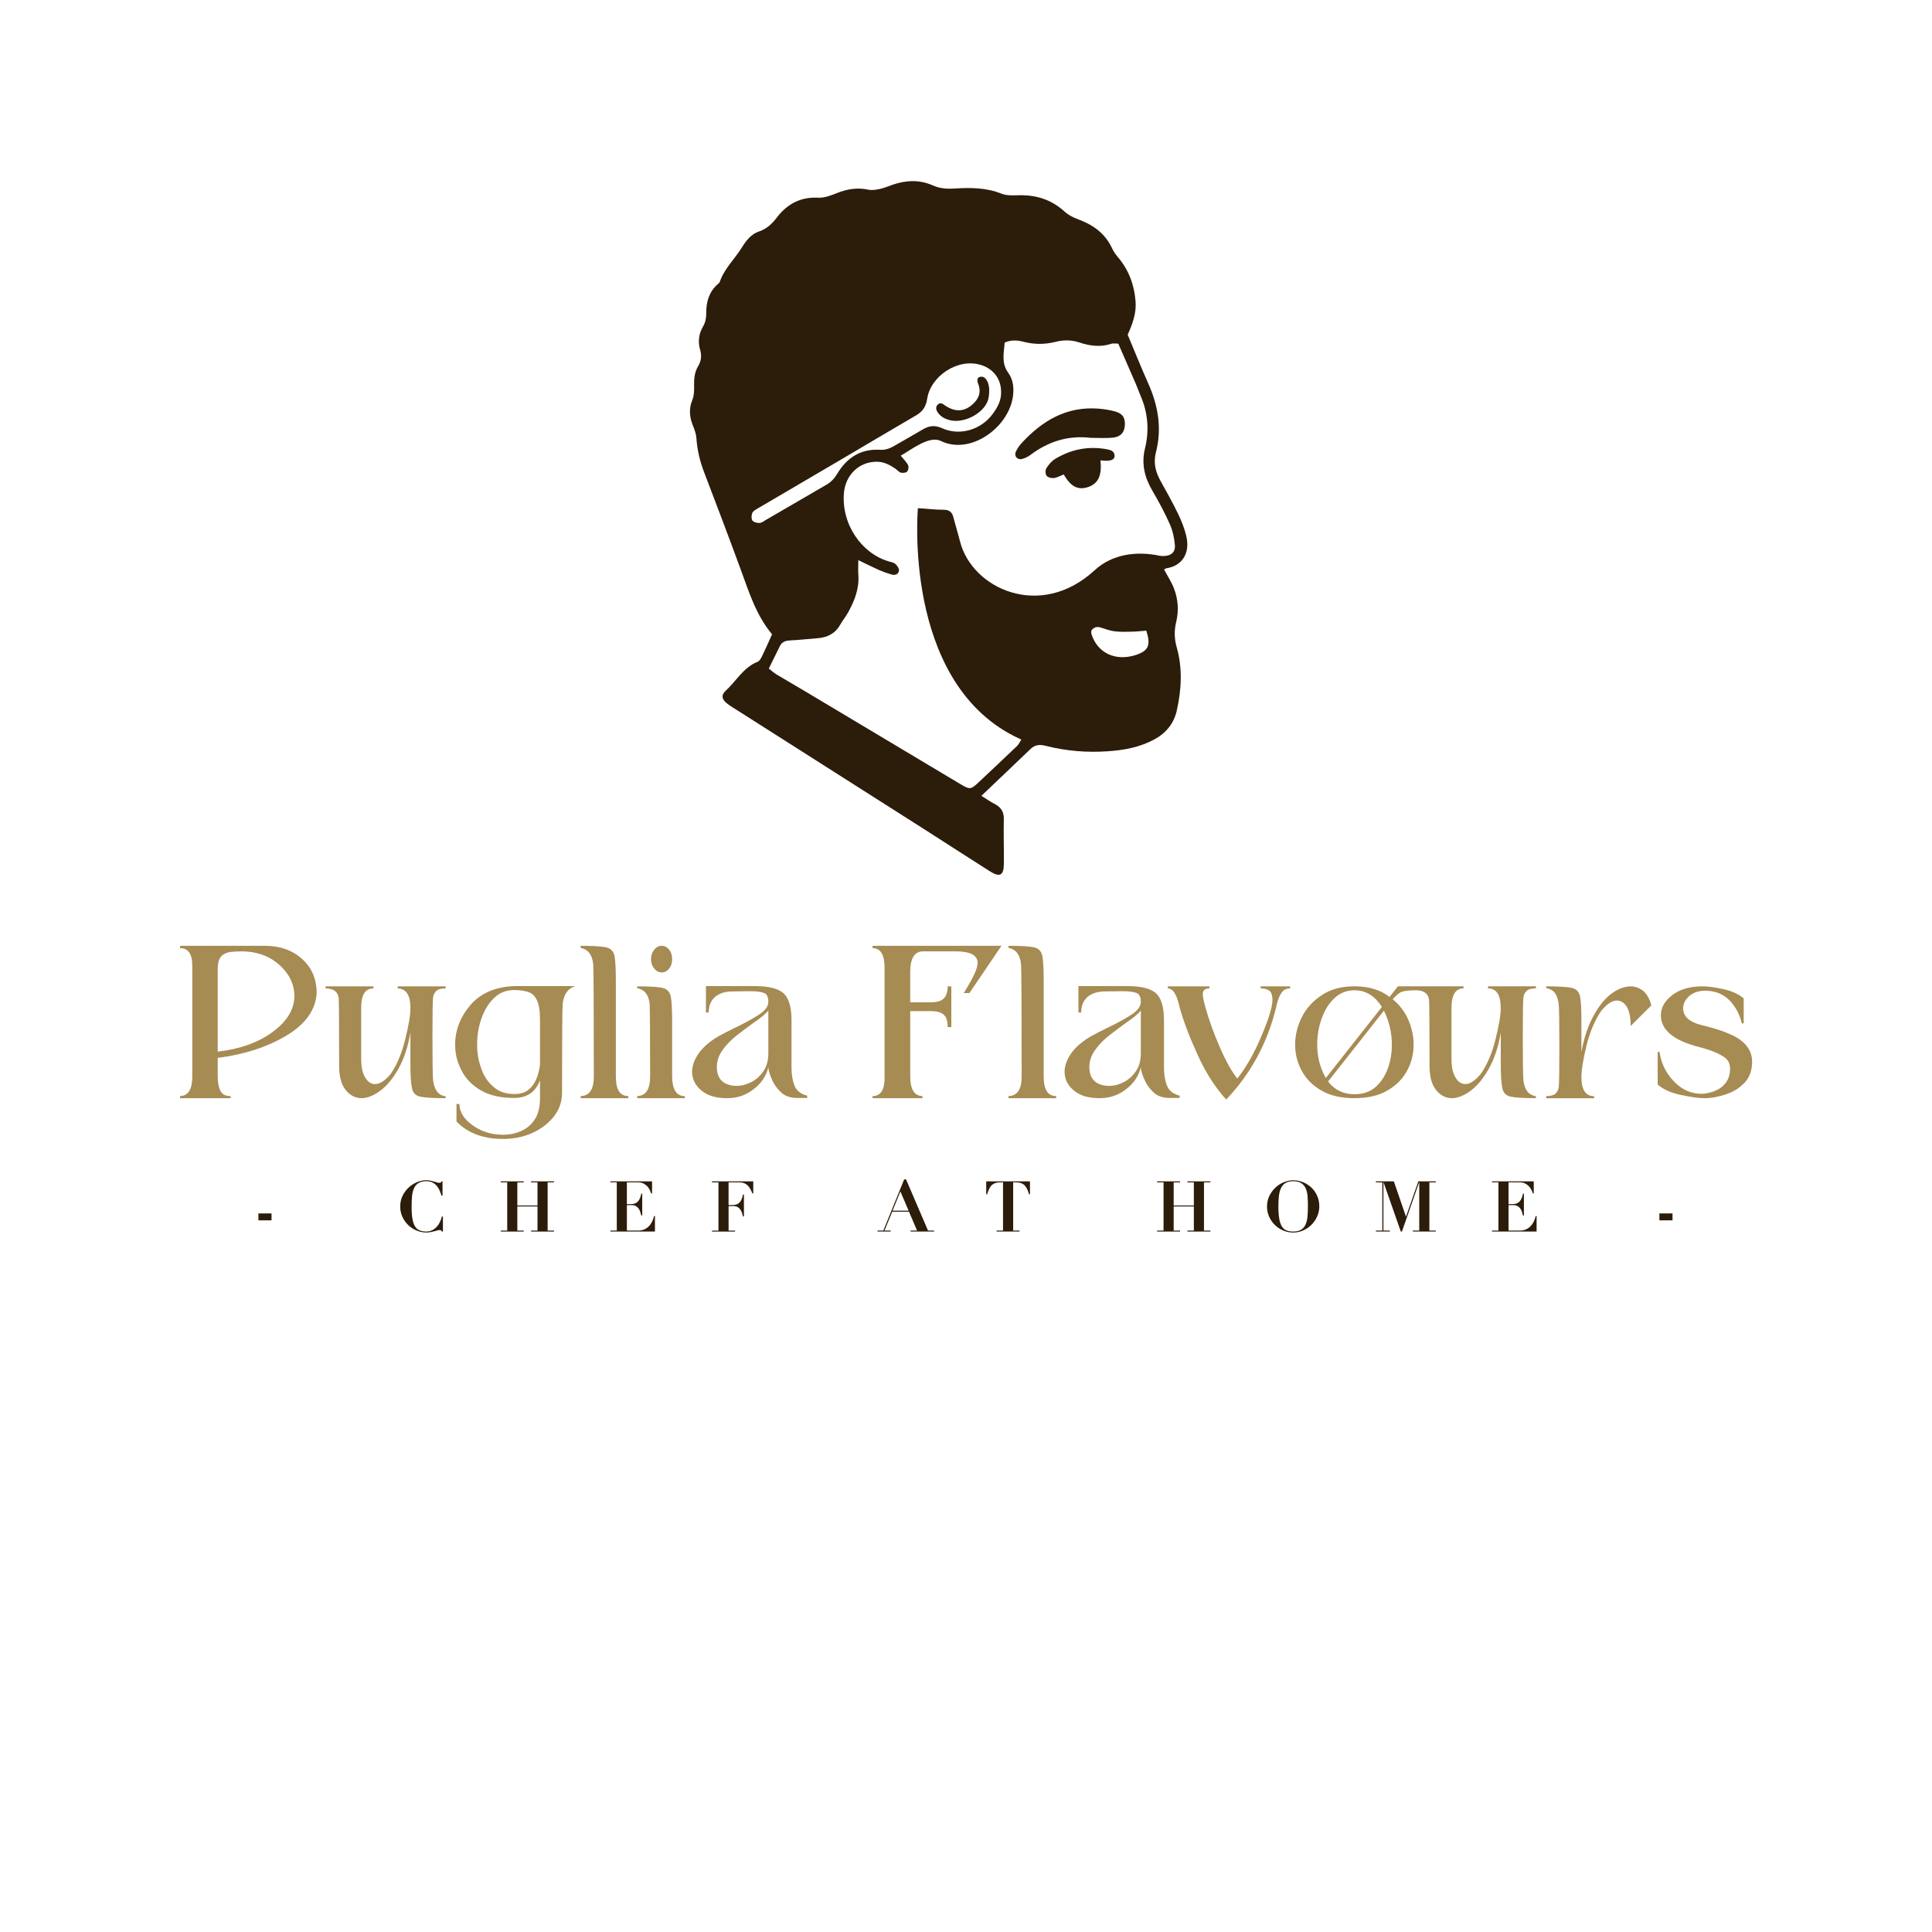
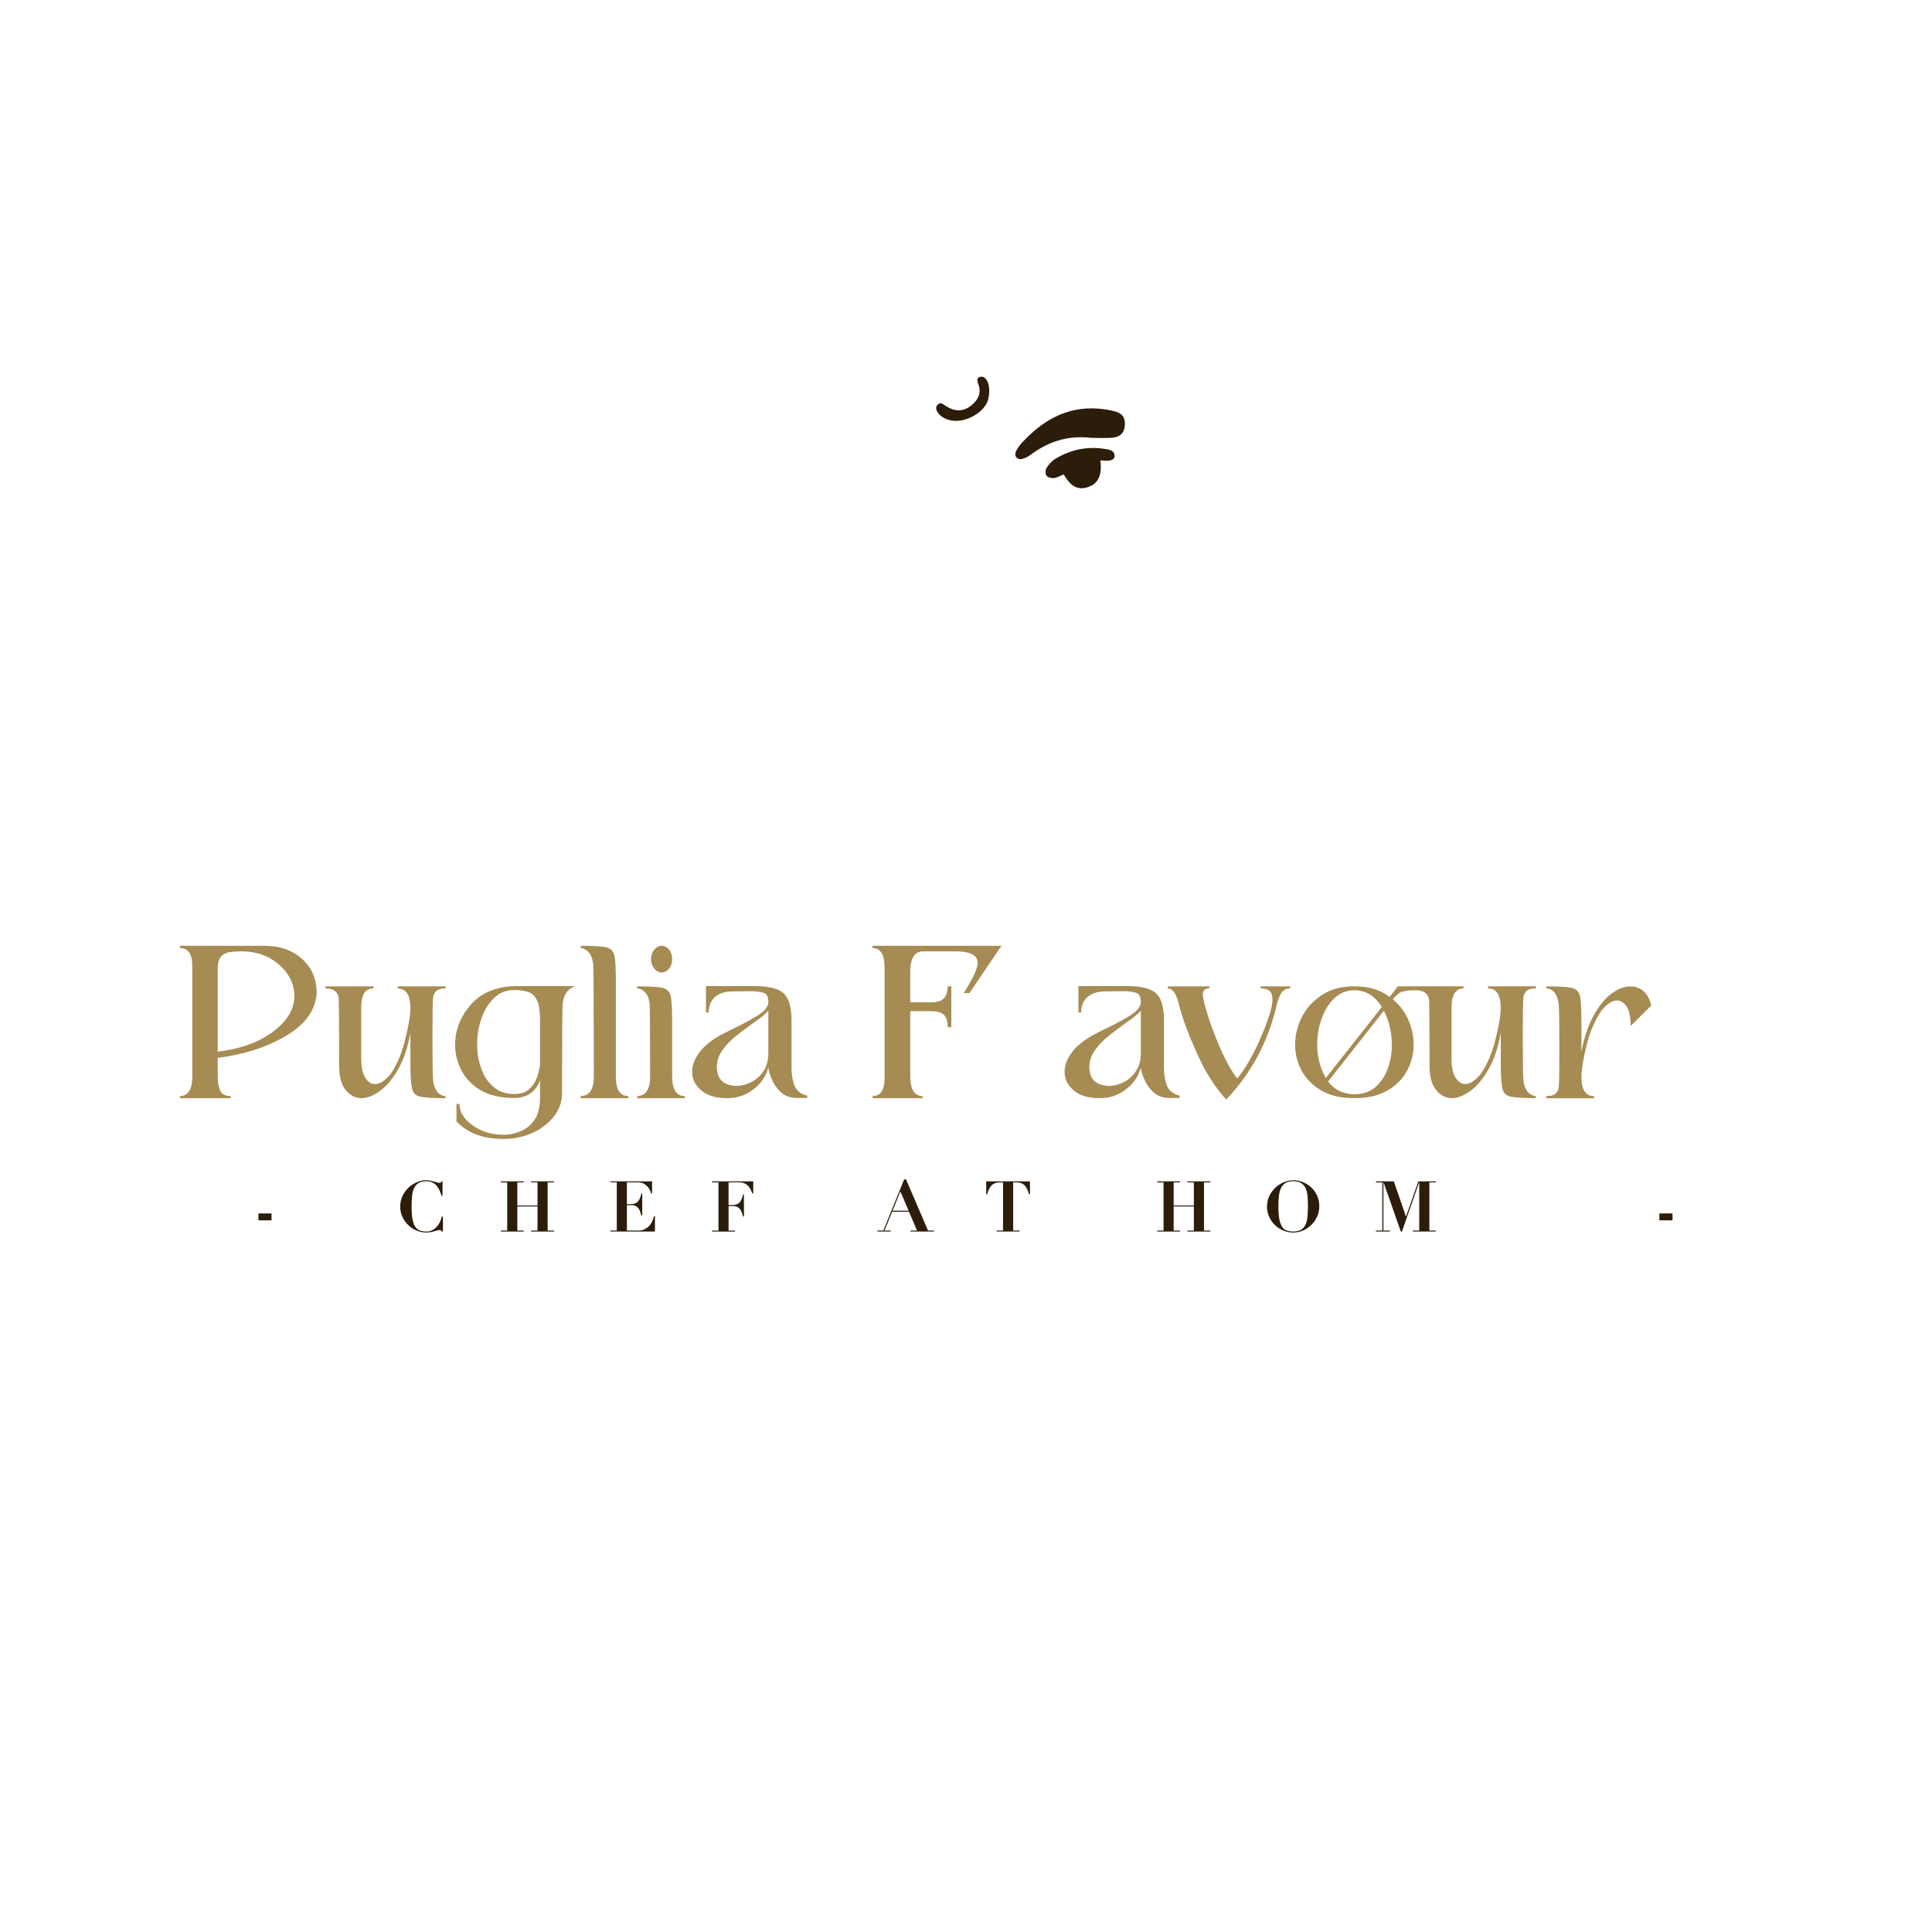
<svg xmlns="http://www.w3.org/2000/svg" id="Livello_1" data-name="Livello 1" viewBox="0 0 1080 1080">
  <defs>
    <style>
      .cls-1 {
        fill: #2c1c0a;
      }

      .cls-1, .cls-2 {
        stroke-width: 0px;
      }

      .cls-2 {
        fill: #a68b53;
      }
    </style>
  </defs>
  <g>
-     <path class="cls-1" d="M650.72,318.33c2.05,3.85,4.19,7.07,5.54,10.61,2.28,5.98,2.8,12.24,1.27,18.55-1.17,4.84-1.16,9.39.28,14.42,3.31,11.66,2.64,23.68,0,35.39-1.57,6.98-5.9,12.44-12.48,16.02-8.13,4.42-16.95,6.01-25.91,6.64-11.7.82-23.39-.11-34.78-3.02-3.42-.87-6.06-.67-8.61,1.78-8.9,8.55-17.86,17.05-27.42,26.15,2.82,1.76,4.95,3.29,7.26,4.47,3.56,1.81,5.37,4.33,5.27,8.54-.18,8.32.1,16.66.03,24.98-.05,6.53-2.25,7.73-7.82,4.2-12.16-7.69-24.21-15.56-36.34-23.29-34.89-22.22-69.81-44.41-104.71-66.61-1.9-1.21-3.85-2.34-5.63-3.71-3.15-2.43-3.74-4.82-1-7.32,5.91-5.39,9.82-12.97,17.77-16.16,1.07-.43,1.92-1.86,2.48-3.02,1.96-4.02,3.74-8.13,5.67-12.37-8.99-10.76-12.92-23.7-17.57-36.35-6.66-18.14-13.52-36.21-20.42-54.26-2.35-6.14-3.86-12.39-4.3-18.96-.16-2.39-1.01-4.8-1.93-7.04-1.95-4.79-2.4-9.4-.35-14.38.98-2.36,1.04-5.23.98-7.86-.07-3.9.2-7.62,2.27-11.05,1.71-2.84,2.07-5.84,1.11-9.08-1.34-4.54-.76-9.03,1.59-13.03,1.47-2.5,1.84-4.98,1.83-7.71-.03-6.08,1.54-11.56,6.2-15.82.5-.45,1.16-.9,1.36-1.48,2.51-7.4,8.3-12.68,12.28-19.12,2.43-3.92,5.26-7.6,9.65-9.05,4.39-1.45,7.32-4.34,9.92-7.73,5.88-7.67,13.27-11.65,23.21-11.15,3.39.17,7.03-1.2,10.29-2.52,5.81-2.35,11.57-3.28,17.78-1.95,2.06.44,4.41,0,6.54-.46,2.4-.53,4.69-1.54,7.03-2.34,7.5-2.54,14.95-2.89,22.36.4,3.78,1.68,7.74,2.04,11.87,1.77,9-.58,17.92-.61,26.59,2.87,2.78,1.11,6.19.96,9.3.87,9.89-.3,18.56,2.37,25.98,9.18,2.08,1.92,4.88,3.28,7.57,4.27,8.34,3.09,15.06,7.88,18.92,16.19.84,1.81,2.03,3.53,3.33,5.05,6.08,7.12,9.09,15.51,9.81,24.65.51,6.38-1.59,12.4-4.41,18.61,3.71,8.83,7.35,17.99,11.39,26.99,5.6,12.49,7.88,25.32,4.4,38.74-1.53,5.89-.22,11.02,2.63,16.11,3.41,6.08,6.79,12.18,9.83,18.45,1.85,3.82,3.42,7.87,4.44,11.99,2.62,10.54-3.02,17.11-10.88,18.25-.42.06-.8.36-1.5.7ZM561.63,191.44c-.45,5.98-1.97,11.54,2.01,16.98,2.84,3.89,3.28,8.86,2.53,13.65-2.67,17.12-23.78,32.47-40.26,24.42-6.42-3.13-16.16,4.67-22.38,8.24,1.77,2.21,3.28,3.6,4.11,5.33.45.93.17,2.82-.54,3.54-.7.72-2.47.92-3.55.6-1.2-.35-2.1-1.63-3.23-2.36-3.03-1.98-6.13-3.66-9.94-3.73-9.94-.18-17.76,7.24-18.62,17.51-1.46,17.36,9.79,33.7,24.99,38.18,1.29.38,2.81.6,3.74,1.43,1.02.9,2.17,2.5,2.05,3.68-.21,2.09-2.15,2.82-4.12,2.26-2.37-.67-4.72-1.51-6.98-2.5-3.61-1.6-7.14-3.39-11.65-5.55,0,3.31-.15,5.74.03,8.14.57,7.75-2.11,14.59-5.76,21.15-1.31,2.35-3.07,4.45-4.38,6.8-2.81,5.02-7.22,7.14-12.72,7.56-5.15.39-10.28.99-15.43,1.24-2.49.12-4.4.83-5.53,3.08-2.1,4.16-4.13,8.35-6.24,12.63,1.79,1.39,2.93,2.46,4.24,3.25,5.59,3.36,11.25,6.59,16.84,9.94,28.75,17.17,57.49,34.36,86.25,51.54,5.04,3.01,5.65,2.93,9.9-1.07,7.21-6.78,14.42-13.55,21.57-20.39.89-.85,1.42-2.09,2.38-3.56-1.61-.76-2.78-1.3-3.91-1.87-62.6-31.73-53.91-127.49-53.91-127.49,3.82.19,10.58.96,14.4.9,2.87-.04,4.64,1.16,5.38,4.02,1.18,4.57,2.6,9.07,3.75,13.64,6.62,26.34,44.81,44.22,75.3,16.12,9.57-8.82,23.1-10.93,36.5-8.05.65.14,1.35.13,2.02.12,4.12-.07,6.64-2.07,6.3-6.14-.33-3.95-1.23-8.04-2.83-11.65-2.82-6.36-6.12-12.53-9.65-18.53-4.41-7.5-6.37-15.11-4.23-23.83,2.47-10.06,1.66-20.05-2.56-29.65-.9-2.06-1.61-4.2-2.5-6.26-3.28-7.6-6.6-15.18-9.87-22.66-1.64,0-2.84-.29-3.83.05-6.07,2.03-12.05,1.25-17.88-.69-4.44-1.48-8.77-1.51-13.19-.4-6,1.51-11.95,1.59-17.98.02-3.24-.84-6.62-1.28-10.63.41ZM559.6,219.11c.09-7.22-4.3-12.93-11.16-15.07-13.15-4.1-28.25,6.35-30.13,18.83-.69,4.59-2.64,7.25-6.39,9.43-13.8,8.02-27.51,16.21-41.27,24.3-15.7,9.23-31.43,18.41-47.12,27.65-1.13.67-2.55,1.45-3,2.53-.51,1.23-.61,3.23.08,4.19.69.95,2.6,1.43,3.95,1.37,1.23-.05,2.45-1.04,3.61-1.72,11.29-6.54,22.56-13.09,33.83-19.66,2.55-1.49,4.43-3.47,6.02-6.12,5.34-8.94,13.11-14.07,23.91-13.4,3.12.19,5.69-.83,8.26-2.35,5.23-3.08,10.56-5.99,15.78-9.1,3.55-2.11,6.77-2.39,10.78-.58,9.82,4.43,21.68.82,28.14-7.96,2.71-3.69,4.89-7.57,4.73-12.35ZM610.07,352.44c0,.56-.16,1.26.02,1.86,3.24,10.64,13.33,15.5,24.63,11.9,7.28-2.32,8.75-5.41,6.04-13.66-2.47.19-5.08.49-7.7.56-3.28.08-6.59.21-9.83-.17-2.62-.31-5.19-1.25-7.73-2.08-2.18-.71-3.92-.36-5.42,1.6Z" />
    <path class="cls-1" d="M609.69,244.75c-12.57-1.48-23.65,2.02-33.62,9.52-1.4,1.05-3.11,1.88-4.81,2.31-2.58.65-4.51-1.65-3.4-4.07.83-1.81,2.04-3.53,3.4-5,11.51-12.42,25.04-20.44,42.7-19.08,3.12.24,6.27.72,9.28,1.54,4.38,1.2,5.86,3.6,5.54,7.99-.29,3.96-2.52,6.36-7.04,6.73-4.02.33-8.09.07-12.05.07Z" />
    <path class="cls-1" d="M615.16,257.37c.75,7.12-.33,13.24-7.93,15.2-6.02,1.55-9.63-2.2-12.6-7.36-1.84.72-3.59,1.77-5.45,2.01-1.35.18-3.36-.3-4.11-1.25-.73-.92-.8-3.17-.15-4.2,1.26-2.01,2.94-4.03,4.94-5.24,8.94-5.41,18.62-7.3,28.99-5.37,2.16.4,4,1.03,4.22,3.5.18,1.99-1.67,2.99-4.98,2.89-.81-.02-1.63-.1-2.92-.18Z" />
    <path class="cls-1" d="M552.1,224.27c-2.97,7.4-13.85,12.67-21.46,10.52-2.73-.77-5.06-2.04-6.6-4.5-.92-1.48-1.08-2.99.3-4.24,1.29-1.16,2.46-.43,3.66.41,6.04,4.26,11.62,3.8,16.53-1.25,2.66-2.74,3.76-5.87,2.65-9.63-.27-.92-2.11-4.49.89-4.96.54-.08,1.57-.04,2.11.37,4.11,3.1,2.71,11.33,1.92,13.28Z" />
  </g>
  <g>
    <path class="cls-1" d="M246.86,668.43c-.29-.87-.63-1.78-1.03-2.74-.4-.96-.92-1.84-1.56-2.64-.64-.8-1.43-1.46-2.38-1.97-.95-.51-2.12-.77-3.53-.77-1.9,0-3.39.36-4.49,1.07s-1.92,1.69-2.48,2.95c-.56,1.26-.92,2.77-1.07,4.51-.15,1.75-.23,3.66-.23,5.73,0,2.73.16,4.99.47,6.78.31,1.79.8,3.2,1.46,4.25.66,1.05,1.52,1.79,2.57,2.2,1.06.42,2.31.63,3.77.63,1.17,0,2.23-.24,3.18-.71.95-.47,1.79-1.09,2.52-1.87.73-.77,1.34-1.66,1.83-2.66.49-1,.86-2.04,1.09-3.12h.62v8.36h-.62c-.13-.31-.29-.53-.47-.65-.18-.12-.45-.18-.82-.18-.31,0-.71.08-1.21.22s-1.06.3-1.7.47-1.33.33-2.09.47c-.76.14-1.55.21-2.38.21-1.9,0-3.73-.37-5.5-1.12-1.77-.75-3.32-1.77-4.66-3.07-1.34-1.3-2.41-2.83-3.22-4.59-.81-1.76-1.21-3.67-1.21-5.71,0-2.24.45-4.26,1.34-6.07.9-1.81,2.05-3.36,3.46-4.65,1.4-1.29,2.97-2.28,4.7-2.97,1.73-.7,3.42-1.04,5.09-1.04.83,0,1.61.08,2.32.24.71.15,1.38.32,1.99.49s1.16.34,1.66.49.91.24,1.25.24c.36,0,.63-.04.82-.14.18-.09.31-.32.39-.69h.63v8.04h-.51Z" />
    <path class="cls-1" d="M292.78,660.39v.56h-3.59v12.92h11.28v-12.92h-3.59v-.56h12.84v.56h-3.59v26.95h3.59v.55h-12.84v-.55h3.59v-13.48h-11.28v13.48h3.59v.55h-12.83v-.55h3.59v-26.95h-3.59v-.56h12.83Z" />
    <path class="cls-1" d="M364.51,660.39v6.74h-.51c-.13-.45-.35-1.02-.66-1.72-.31-.69-.75-1.37-1.31-2.03-.56-.65-1.28-1.23-2.17-1.72-.88-.48-1.96-.73-3.24-.73h-6.2v12.18h2.19c.96,0,1.77-.14,2.44-.42.66-.27,1.21-.67,1.66-1.18.44-.51.81-1.13,1.09-1.85.29-.72.52-1.53.7-2.42h.51v12.25h-.51c-.18-.76-.4-1.5-.65-2.21s-.58-1.33-.99-1.87c-.42-.54-.93-.97-1.54-1.28s-1.37-.47-2.28-.47h-2.61v14.23h6.4c1.2,0,2.28-.2,3.24-.61s1.81-.98,2.56-1.72,1.36-1.6,1.85-2.58.87-2.04,1.13-3.17h.51v8.63h-24.93v-.55h3.59v-26.95h-3.59v-.56h23.33Z" />
    <path class="cls-1" d="M398.02,660.94v-.56h23.06v6.74h-.51c-.36-.95-.76-1.8-1.19-2.56-.43-.76-.93-1.41-1.5-1.95s-1.24-.95-2.01-1.24c-.77-.29-1.67-.43-2.71-.43h-5.89v12.69h2.19c.96,0,1.77-.14,2.44-.41.66-.28,1.21-.67,1.66-1.18.44-.52.81-1.13,1.09-1.85.29-.73.52-1.53.7-2.42h.51v12.25h-.51c-.18-.76-.4-1.5-.65-2.2s-.58-1.34-.99-1.87c-.42-.54-.93-.96-1.54-1.28-.61-.31-1.37-.47-2.28-.47h-2.61v13.72h3.63v.55h-12.87v-.55h3.59v-26.95h-3.59Z" />
    <path class="cls-1" d="M493.8,687.9l11.63-28.61h1.05l12.29,28.61h3.35v.55h-13.11v-.55h3.63l-4.52-10.56h-9.36l-4.33,10.56h3.47v.55h-7.37v-.55h3.28ZM498.95,676.78h8.97l-4.6-10.76-4.37,10.76Z" />
    <path class="cls-1" d="M559.3,660.94c-.96,0-1.82.1-2.57.29-.75.2-1.43.54-2.03,1.03-.6.48-1.13,1.16-1.6,2.03s-.9,1.97-1.29,3.31h-.51v-7.21h24.46v7.21h-.51c-.39-1.34-.82-2.44-1.29-3.31-.47-.87-1-1.54-1.59-2.03-.6-.49-1.28-.83-2.03-1.03-.76-.19-1.62-.29-2.58-.29h-1.4v26.95h3.59v.55h-12.84v-.55h3.59v-26.95h-1.41Z" />
    <path class="cls-1" d="M659.68,660.39v.56h-3.59v12.92h11.28v-12.92h-3.59v-.56h12.84v.56h-3.59v26.95h3.59v.55h-12.84v-.55h3.59v-13.48h-11.28v13.48h3.59v.55h-12.83v-.55h3.58v-26.95h-3.58v-.56h12.83Z" />
    <path class="cls-1" d="M709.63,668.43c.9-1.81,2.05-3.36,3.45-4.65,1.4-1.29,2.97-2.28,4.72-2.97,1.74-.7,3.45-1.04,5.11-1.04,1.79,0,3.57.34,5.33,1.02,1.75.68,3.31,1.65,4.68,2.91,1.36,1.26,2.47,2.79,3.31,4.6.85,1.8,1.27,3.83,1.27,6.09,0,1.97-.4,3.84-1.19,5.61-.8,1.78-1.86,3.33-3.2,4.67-1.34,1.34-2.89,2.4-4.65,3.17s-3.61,1.16-5.56,1.16-3.77-.37-5.54-1.12-3.32-1.77-4.66-3.07c-1.34-1.3-2.41-2.83-3.22-4.59-.81-1.76-1.21-3.67-1.21-5.71,0-2.24.45-4.26,1.35-6.07ZM715.11,681.29c.31,1.8.8,3.23,1.46,4.29.66,1.07,1.52,1.81,2.57,2.23,1.06.42,2.31.63,3.77.63,1.92,0,3.43-.36,4.52-1.08s1.91-1.72,2.46-3c.55-1.28.89-2.78,1.03-4.53s.21-3.64.21-5.7c0-1.84-.05-3.59-.18-5.26-.12-1.67-.45-3.14-1-4.41-.54-1.27-1.37-2.28-2.47-3.03-1.1-.75-2.63-1.12-4.58-1.12-1.82,0-3.28.35-4.37,1.04s-1.92,1.68-2.5,2.94-.95,2.76-1.13,4.49c-.18,1.74-.27,3.64-.27,5.72,0,2.73.16,5,.47,6.79Z" />
    <path class="cls-1" d="M779.17,660.39l6.75,19.63h.08l6.87-19.63h9.75v.56h-3.59v26.95h3.59v.55h-12.8v-.55h3.55v-26.95h-.08l-9.6,27.5h-.63l-9.63-27.5h-.08v26.95h3.59v.55h-7.8v-.55h3.59v-26.95h-3.59v-.56h10.03Z" />
-     <path class="cls-1" d="M857.38,660.39v6.74h-.51c-.13-.45-.35-1.02-.67-1.72-.31-.69-.75-1.37-1.31-2.03-.56-.65-1.28-1.23-2.17-1.72-.88-.48-1.96-.73-3.24-.73h-6.2v12.18h2.19c.96,0,1.77-.14,2.44-.42.67-.27,1.21-.67,1.66-1.18.44-.51.8-1.13,1.09-1.85.29-.72.52-1.53.7-2.42h.51v12.25h-.51c-.18-.76-.4-1.5-.64-2.21s-.58-1.33-1-1.87-.93-.97-1.54-1.28-1.37-.47-2.28-.47h-2.62v14.23h6.4c1.19,0,2.28-.2,3.24-.61s1.81-.98,2.56-1.72,1.36-1.6,1.85-2.58.87-2.04,1.13-3.17h.51v8.63h-24.93v-.55h3.59v-26.95h-3.59v-.56h23.33Z" />
  </g>
  <g>
    <path class="cls-2" d="M100.64,613.89v-1.17c4.57-.13,6.85-3.75,6.85-11v-61.88c0-6.6-2.28-9.83-6.85-9.83v-1.3h47.45c8.37,0,15.35,2.46,20.81,7.38,5.45,4.92,8.12,11.26,8.12,19.16-.63,9.32-6.22,17.22-16.75,23.56s-23.47,10.62-38.57,12.56v10.36c0,3.49.51,6.08,1.52,8.02.89,1.95,2.79,2.98,5.71,2.98v1.17h-28.29ZM152.4,576.87c8.12-5.96,12.18-12.69,12.18-20.32-.13-4.53-1.39-8.54-4.06-12.3-2.66-3.75-6.09-6.73-10.4-9.06-4.44-2.2-9.39-3.37-15.1-3.37-2.41,0-4.57.13-6.6.39-2.03.39-3.68,1.17-4.82,2.46-1.14,1.3-1.78,3.37-1.9,6.22v46.99c12.31-1.42,22.58-5.05,30.7-11Z" />
    <path class="cls-2" d="M235.26,613.11c-2.79-.52-4.44-2.07-4.95-4.79-.63-2.72-.89-7.25-.89-13.59v-17.48c-1.39,8.16-3.68,14.89-6.72,20.2-3.05,5.44-6.47,9.58-10.15,12.29-3.68,2.72-7.23,4.15-10.53,4.15s-6.34-1.56-8.75-4.53c-2.41-2.98-3.68-7.38-3.68-13.46,0-23.69-.13-36.38-.25-38.06-.51-3.5-2.92-5.3-7.36-5.3v-1.17h26.77v1.17c-4.57,0-6.85,3.5-6.85,10.62v28.6c0,4.79.76,8.28,2.28,10.62,1.4,2.46,3.3,3.63,5.46,3.63,2.79,0,5.71-1.95,8.88-5.83,3.42-5.05,6.09-11.39,7.99-19.16,1.9-7.64,2.92-13.46,2.92-17.48,0-7.25-2.41-10.87-7.1-11v-1.17h26.77v1.17c-2.41,0-4.06.38-5.08,1.29-1.01.91-1.65,2.07-1.9,3.5s-.38,8.93-.38,22.52.13,22.01.38,24.2c.25,2.2.89,4.15,1.9,5.7,1.02,1.69,2.67,2.72,5.08,3.11v1.03c-6.47,0-11.17-.26-13.83-.78Z" />
    <path class="cls-2" d="M255.18,626.96v-9.83h1.65c0,4.4,2.41,8.41,7.36,11.91,4.82,3.5,10.53,5.3,17.13,5.3,3.68,0,7.11-.78,10.28-2.2,3.04-1.42,5.58-3.62,7.48-6.6,1.9-2.97,2.79-6.99,2.79-11.78v-9.83c-2.54,6.6-7.36,9.83-14.46,9.83-7.61,0-13.83-1.42-18.65-4.27-4.95-2.85-8.5-6.6-10.78-11.13-2.41-4.53-3.55-9.32-3.55-14.36,0-8.03,2.79-15.4,8.5-22.14,5.71-6.6,13.83-10.23,24.61-10.62h34c-4.06,1.3-6.34,4.53-6.98,9.71-.25,2.33-.38,18.9-.38,49.84,0,5.05-1.52,9.58-4.69,13.46-3.17,4.01-7.23,6.99-12.18,9.19-4.95,2.2-10.4,3.23-16.11,3.23-11.04,0-19.67-3.23-26.01-9.71ZM295.4,609.22c1.9-1.55,3.42-3.62,4.44-6.08,1.01-2.46,1.65-5.05,2.03-7.9v-25.37c0-4.92-.63-8.54-1.78-10.87s-2.79-3.88-4.95-4.53-4.69-1.03-7.61-1.03c-4.44,0-8.25,1.42-11.29,4.4-3.17,2.98-5.46,6.86-7.11,11.52s-2.41,9.45-2.41,14.5.76,9.19,2.28,13.33c1.39,4.28,3.68,7.64,6.85,10.36,3.05,2.72,6.98,4.01,11.67,4.01,3.3,0,5.96-.78,7.86-2.33Z" />
    <path class="cls-2" d="M324.59,613.89v-1.17c4.95-.13,7.36-3.75,7.36-11,0-39.74-.13-60.84-.38-63.04-.63-5.18-2.92-8.03-6.98-8.8v-1.17c6.47,0,11.17.26,13.96.78,2.67.52,4.32,2.07,4.95,4.79.51,2.72.76,7.25.76,13.72v53.72c0,7.38,2.28,11,6.98,11v1.17h-26.64Z" />
    <path class="cls-2" d="M356.19,613.89v-1.17c4.82-.13,7.23-3.75,7.23-11,0-24.73-.13-38.32-.26-40.52-.51-5.05-2.79-8.02-6.98-8.8v-1.03c6.47,0,11.16.26,13.83.78,2.66.52,4.31,2.07,4.95,4.79.51,2.72.76,7.25.76,13.6v31.2c.13,7.38,2.41,11,7.1,11v1.17h-26.64ZM365.7,541.4c-1.14-1.42-1.78-3.11-1.78-5.18s.63-3.89,1.78-5.31c1.14-1.42,2.54-2.2,4.19-2.2s3.05.78,4.19,2.2c1.14,1.42,1.65,3.24,1.65,5.31s-.51,3.75-1.65,5.18c-1.14,1.42-2.54,2.2-4.19,2.2s-3.04-.78-4.19-2.2Z" />
    <path class="cls-2" d="M391.96,609.48c-3.42-2.85-5.07-6.34-5.07-10.35,0-3.37,1.27-6.86,3.81-10.49,2.54-3.49,6.34-6.73,11.54-9.71,2.66-1.42,5.45-2.85,8.37-4.27,5.07-2.46,9.52-4.79,13.32-7.25,3.68-2.33,5.58-4.79,5.58-7.38s-.76-4.27-2.28-4.91c-1.65-.65-4.19-1.04-7.61-1.04l-10.15.13c-4.06,0-7.23,1.03-9.64,2.97-2.41,2.07-3.68,5.05-3.68,8.81h-1.52v-14.76h27.4c7.48,0,12.81,1.3,15.86,3.89,3.04,2.72,4.57,7.77,4.57,15.27v26.41c0,3.75.51,7.12,1.65,9.97,1.02,2.85,3.43,4.79,7.11,5.7v1.29h-5.71c-3.93,0-6.98-1.16-9.26-3.49-2.41-2.33-4.06-4.92-5.08-7.64-1.14-2.72-1.65-4.79-1.65-6.08-1.14,4.79-3.8,8.8-7.74,11.91-3.93,3.24-8.25,4.92-12.81,5.3l-2.41.13c-6.34,0-11.17-1.42-14.59-4.4ZM419.87,604.95c2.67-1.29,4.95-3.36,6.85-6.08,1.9-2.72,2.79-6.22,2.79-10.36v-23.56c-1.52,1.81-4.31,4.15-8.37,6.86-2.92,2.07-5.96,4.4-9.13,6.86-3.17,2.46-5.84,5.18-7.99,8.16-2.16,2.97-3.3,6.21-3.3,9.58,0,4.4,1.52,7.51,4.69,9.19,1.9.91,3.93,1.42,6.34,1.42,2.67,0,5.33-.65,8.12-2.07Z" />
    <path class="cls-2" d="M487.76,613.89v-1.17c4.44,0,6.72-3.36,6.72-9.97v-61.87c0-7.25-2.28-10.87-6.72-10.87v-1.3h72.06l-17.89,26.41h-3.17l1.78-2.98c3.94-6.47,5.96-11.13,5.96-13.85,0-4.27-4.06-6.48-12.31-6.48h-18.14c-4.69,0-7.11,3.63-7.23,11.01v17.48h11.67c2.79,0,4.82-.52,6.22-1.42,2.03-1.42,3.05-4.01,3.05-7.51h2.03v22.78h-2.03c0-1.42-.13-2.72-.51-4.14-.89-3.24-3.81-4.79-8.75-4.79h-11.67v36.51c0,7.25,2.28,10.87,6.85,11v1.17h-27.91Z" />
-     <path class="cls-2" d="M563.76,613.89v-1.17c4.95-.13,7.36-3.75,7.36-11,0-39.74-.13-60.84-.38-63.04-.63-5.18-2.92-8.03-6.98-8.8v-1.17c6.47,0,11.17.26,13.95.78,2.67.52,4.32,2.07,4.95,4.79.51,2.72.76,7.25.76,13.72v53.72c0,7.38,2.28,11,6.98,11v1.17h-26.64Z" />
    <path class="cls-2" d="M600.18,609.48c-3.42-2.85-5.07-6.34-5.07-10.35,0-3.37,1.27-6.86,3.81-10.49,2.53-3.49,6.34-6.73,11.54-9.71,2.66-1.42,5.45-2.85,8.37-4.27,5.07-2.46,9.52-4.79,13.32-7.25,3.68-2.33,5.58-4.79,5.58-7.38s-.76-4.27-2.28-4.91c-1.65-.65-4.19-1.04-7.61-1.04l-10.15.13c-4.06,0-7.23,1.03-9.64,2.97-2.41,2.07-3.68,5.05-3.68,8.81h-1.52v-14.76h27.4c7.48,0,12.81,1.3,15.86,3.89,3.04,2.72,4.56,7.77,4.56,15.27v26.41c0,3.75.51,7.12,1.65,9.97,1.02,2.85,3.43,4.79,7.11,5.7v1.29h-5.71c-3.93,0-6.98-1.16-9.26-3.49-2.41-2.33-4.06-4.92-5.08-7.64-1.14-2.72-1.65-4.79-1.65-6.08-1.14,4.79-3.8,8.8-7.73,11.91-3.94,3.24-8.25,4.92-12.81,5.3l-2.41.13c-6.34,0-11.17-1.42-14.59-4.4ZM628.09,604.95c2.67-1.29,4.95-3.36,6.86-6.08,1.9-2.72,2.79-6.22,2.79-10.36v-23.56c-1.52,1.81-4.31,4.15-8.37,6.86-2.92,2.07-5.96,4.4-9.13,6.86-3.17,2.46-5.84,5.18-7.99,8.16-2.16,2.97-3.3,6.21-3.3,9.58,0,4.4,1.52,7.51,4.69,9.19,1.9.91,3.93,1.42,6.34,1.42,2.67,0,5.33-.65,8.12-2.07Z" />
    <path class="cls-2" d="M669.45,589.55c-4.69-10.23-7.99-19.03-10.02-26.4-1.52-7.12-3.68-10.62-6.6-10.62v-1.17h23.22v1.17c-2.41,0-3.68,1.03-3.68,3.23,0,1.42.51,3.89,1.52,7.51,1.9,6.86,4.56,14.24,7.99,22.14,3.43,7.89,6.73,13.72,9.77,17.48,4.06-5.05,7.87-11.4,11.42-19.03,5.46-12.04,8.25-20.45,8.25-25.11,0-.78-.13-1.68-.38-2.72-.51-2.33-2.66-3.5-6.21-3.5v-1.17h16.49v1.17c-1.65,0-2.92.38-3.81,1.29-1.65,1.42-3.05,4.53-4.06,9.32-4.82,19.8-14.08,37.02-27.91,51.52-5.96-6.6-11.42-14.89-15.99-25.11Z" />
    <path class="cls-2" d="M844.79,613.11c-2.79-.52-4.44-2.07-4.95-4.79-.64-2.72-.89-7.25-.89-13.59v-17.48c-1.4,8.16-3.68,14.89-6.72,20.2-3.05,5.44-6.47,9.58-10.15,12.29-3.68,2.72-7.23,4.15-10.53,4.15s-6.34-1.56-8.75-4.53c-2.41-2.98-3.68-7.38-3.68-13.46,0-23.04-.13-35.34-.26-37.02-.51-3.5-2.91-5.31-7.36-5.31-4.19,0-7.1.39-8.63,1.17-1.52.91-2.92,2.2-4.32,3.88,3.93,3.24,6.85,7.12,8.75,11.52,1.91,4.53,2.92,9.06,2.92,13.85,0,5.05-1.14,9.83-3.55,14.36-2.41,4.54-5.96,8.28-10.91,11.13-4.95,2.98-11.17,4.4-18.65,4.4s-13.7-1.42-18.65-4.4c-4.95-2.85-8.5-6.6-10.91-11.13-2.41-4.53-3.56-9.32-3.56-14.36,0-5.31,1.27-10.49,3.81-15.54,2.53-5.05,6.34-9.06,11.29-12.3,4.95-3.24,10.91-4.79,18.01-4.79,7.99,0,14.59,1.94,19.66,5.95l4.69-5.95h36.66v1.17c-4.44,0-6.72,3.62-6.72,11v28.22c0,4.79.76,8.28,2.29,10.62,1.39,2.46,3.3,3.63,5.45,3.63,2.67,0,5.58-1.95,8.75-5.83,3.42-5.05,6.22-11.39,8.12-19.16,1.91-7.64,2.92-13.46,2.92-17.48,0-7.38-2.41-11-7.1-11v-1.17h26.77v1.17c-2.41,0-4.06.38-5.07,1.29-1.01.91-1.65,2.07-1.9,3.5s-.38,8.93-.38,22.52.13,22.01.38,24.2c.25,2.2.89,4.15,1.9,5.7,1.02,1.56,2.67,2.59,5.07,3.11v1.03c-6.47,0-11.17-.26-13.83-.78ZM772.48,562.89c-3.93-6.22-9-9.32-15.35-9.32-4.44,0-8.25,1.56-11.29,4.53-3.17,2.98-5.46,6.86-7.11,11.52s-2.41,9.45-2.41,14.37c0,6.86,1.65,13.07,4.82,18.64l31.34-39.74ZM768.92,607.67c3.05-2.72,5.33-6.09,6.85-10.36,1.52-4.15,2.29-8.54,2.29-13.33,0-6.73-1.52-13.08-4.44-19.03l-31.21,39.61c3.68,4.79,8.63,7.12,14.72,7.12,4.69,0,8.63-1.3,11.8-4.01Z" />
    <path class="cls-2" d="M864.35,613.89v-1.17c2.41,0,4.06-.39,5.07-1.29,1.02-.91,1.65-2.07,1.9-3.5.26-1.42.38-8.93.38-22.52s-.13-22.01-.38-24.21c-.25-2.2-.89-4.14-1.9-5.82-1.01-1.56-2.66-2.59-5.07-2.98v-1.03c6.47,0,11.17.26,13.96.78,2.66.52,4.31,2.07,4.95,4.79.51,2.72.76,7.25.76,13.6v17.48c1.52-8.16,3.81-14.89,6.85-20.32,2.92-5.44,6.34-9.58,10.03-12.3,3.68-2.72,7.23-4.01,10.65-4.01,2.67,0,4.95.91,7.11,2.59,2.03,1.81,3.55,4.53,4.44,8.03l-11.54,11.52c0-4.79-.76-8.28-2.15-10.74-1.52-2.33-3.42-3.5-5.59-3.5-2.66,0-5.58,1.94-8.75,5.83-3.42,5.05-6.22,11.39-8.12,19.03-1.9,7.77-2.92,13.72-2.92,17.99,0,7.12,2.41,10.62,7.11,10.62v1.17h-26.77Z" />
-     <path class="cls-2" d="M939.59,612.07c-5.59-1.17-9.9-3.11-12.94-5.82v-18.25h1.02c.89,6.34,3.55,11.78,7.99,16.44,4.44,4.66,9.52,6.99,15.48,6.99,2.15,0,4.57-.52,7.1-1.42,2.41-.91,4.57-2.33,6.34-4.54,1.65-2.07,2.54-4.79,2.54-8.28,0-2.33-.89-4.27-2.54-5.7-2.79-2.2-7.73-4.4-14.84-6.21-14.21-3.62-21.31-9.58-21.31-17.73,0-4.27,2.15-8.03,6.34-11.26,4.19-3.24,9.9-4.92,16.87-4.92,3.17,0,6.98.52,11.68,1.55,4.69,1.04,8.5,2.72,11.42,5.18v13.85l-1.02.26c-1.14-5.05-3.42-9.32-6.85-12.95-3.55-3.62-8.12-5.44-13.7-5.44-3.68,0-6.6,1.04-8.88,2.98-2.29,2.07-3.42,4.4-3.42,6.86,0,4.66,3.68,7.89,11.17,9.58,7.48,1.81,13.32,3.89,17.63,6.09,6.47,3.5,9.77,8.15,9.77,14.24,0,4.79-1.39,8.54-4.06,11.52-2.79,2.97-6.22,5.18-10.4,6.6-4.19,1.42-8.25,2.2-12.31,2.2-3.17,0-7.61-.65-13.07-1.81Z" />
  </g>
  <path class="cls-1" d="M151.79,678.32v3.86h-7.33v-3.86h7.33Z" />
  <path class="cls-1" d="M934.94,678.32v3.86h-7.33v-3.86h7.33Z" />
</svg>